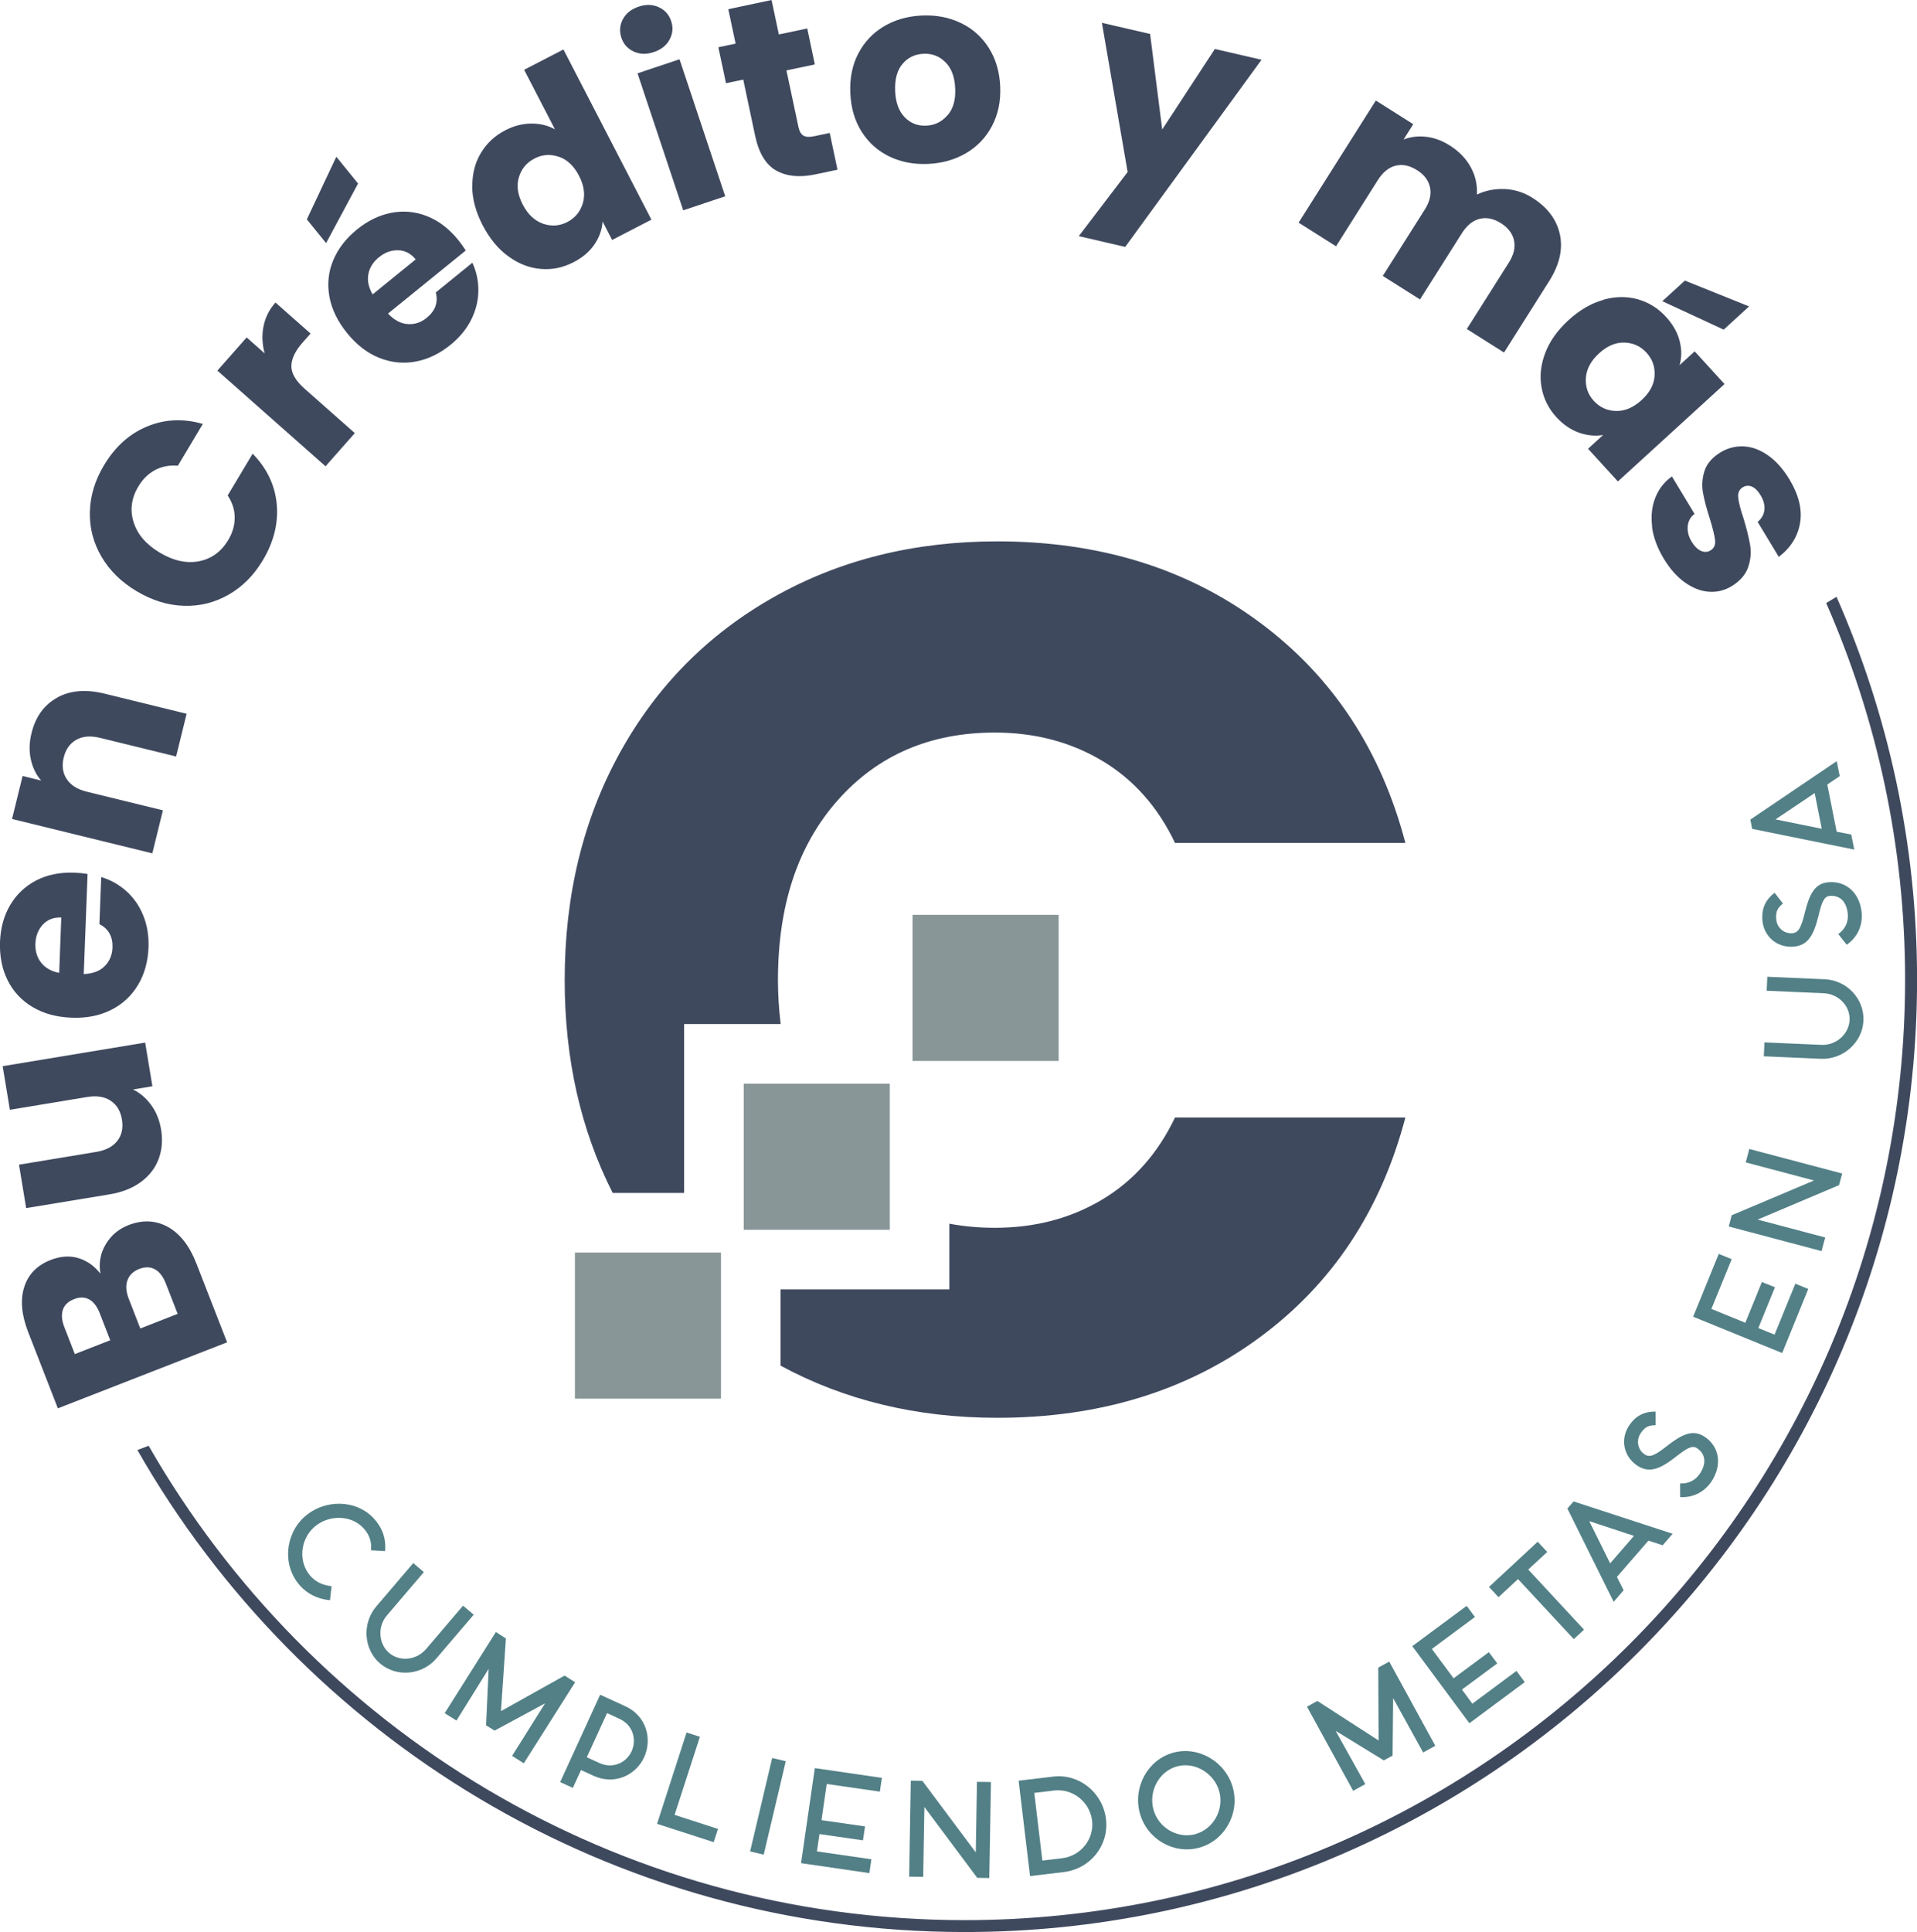
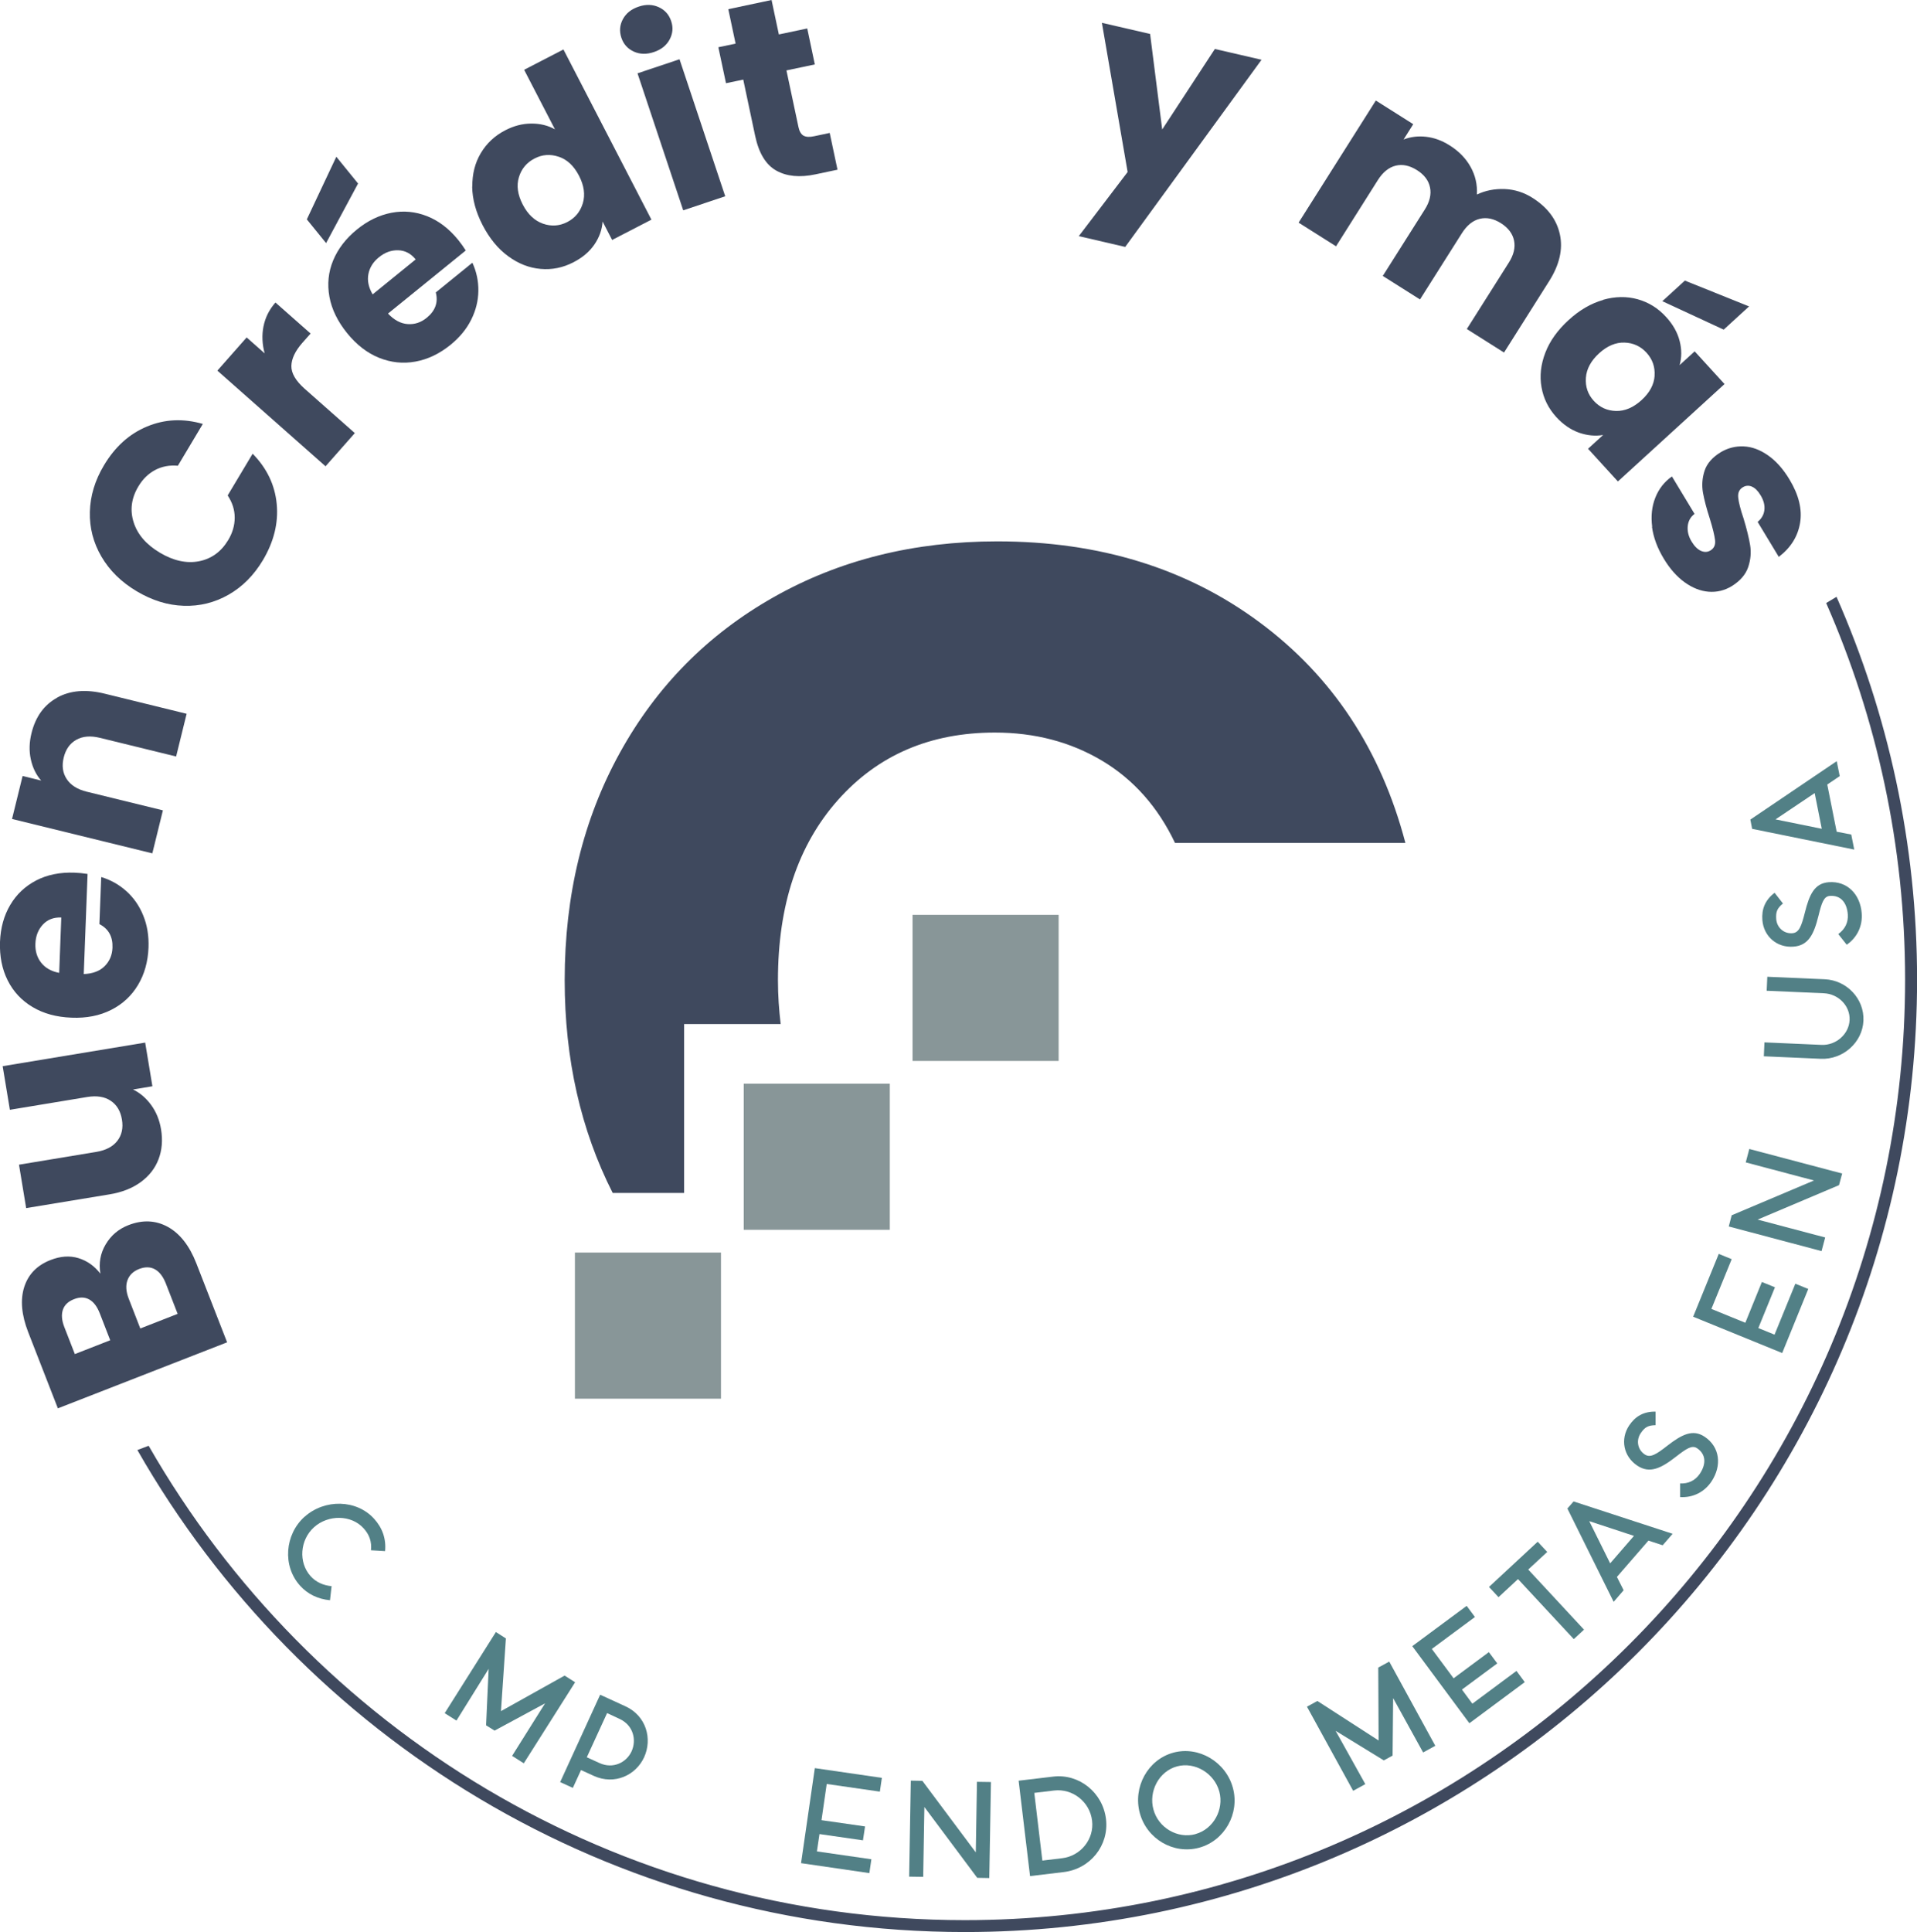
<svg xmlns="http://www.w3.org/2000/svg" id="Capa_2" data-name="Capa 2" viewBox="0 0 275.59 277.69">
  <g id="Capa_2-2" data-name="Capa 2">
    <g>
-       <path d="m158.44,172.42c-4.52,2.7-9.66,4.05-15.42,4.05-2.29,0-4.47-.2-6.54-.59v9.45h-24.27v10.95c9.21,4.99,19.6,7.5,31.16,7.5,14.68,0,27.25-3.85,37.7-11.54,10.45-7.69,17.44-18.23,20.97-31.62h-33.12c-2.47,5.17-5.96,9.1-10.48,11.8" fill="#3f495e" />
      <path d="m98.35,171.46v-24.27h13.88c-.24-2.02-.39-4.11-.39-6.31,0-10.81,2.88-19.44,8.63-25.9,5.75-6.46,13.27-9.69,22.55-9.69,5.75,0,10.89,1.35,15.42,4.05,4.52,2.7,8.02,6.64,10.48,11.81h33.12c-3.52-13.39-10.51-23.96-20.97-31.71-10.45-7.75-23.02-11.63-37.7-11.63-11.98,0-22.7,2.67-32.15,8.02-9.46,5.35-16.83,12.8-22.11,22.37-5.28,9.57-7.93,20.47-7.93,32.68,0,11.37,2.32,21.55,6.9,30.58h10.27Z" fill="#3f495e" />
      <rect x="82.65" y="180.03" width="21" height="21" fill="#889698" />
      <rect x="106.92" y="155.76" width="21" height="21" fill="#889698" />
      <rect x="131.19" y="131.49" width="21" height="21" fill="#889698" />
      <path d="m15.2,178.84c.77-1.29,1.85-2.2,3.26-2.75,2.03-.79,3.92-.71,5.67.25,1.74.96,3.11,2.71,4.1,5.25l4.42,11.34-24.33,9.49-4.27-10.96c-.96-2.47-1.15-4.63-.57-6.47.59-1.84,1.85-3.14,3.79-3.89,1.43-.56,2.77-.65,4.01-.27,1.24.38,2.29,1.12,3.15,2.23-.25-1.53,0-2.93.77-4.22m.65,13.8l-1.51-3.89c-.38-.97-.88-1.63-1.51-1.98s-1.36-.37-2.19-.04c-.83.32-1.37.83-1.6,1.52s-.17,1.52.21,2.49l1.51,3.88,5.09-1.99Zm6.43-10.2c-.66-.37-1.42-.38-2.28-.05-.85.33-1.41.88-1.68,1.63-.27.75-.2,1.63.18,2.62l1.67,4.3,5.37-2.1-1.7-4.37c-.39-.99-.91-1.67-1.57-2.04" fill="#3f495e" />
      <path d="m.39,153.24l20.48-3.39,1.04,6.28-2.79.46c1.01.49,1.88,1.23,2.61,2.23.73,1,1.2,2.16,1.42,3.48.26,1.57.14,3.01-.36,4.32-.5,1.31-1.36,2.41-2.57,3.29-1.21.88-2.71,1.47-4.5,1.76l-11.96,1.97-1.03-6.24,11.12-1.84c1.37-.23,2.38-.76,3.02-1.59.64-.83.86-1.85.66-3.05-.2-1.22-.74-2.13-1.62-2.71-.87-.59-2-.76-3.37-.54l-11.12,1.84-1.04-6.28Z" fill="#3f495e" />
      <path d="m12.59,125.61l-.55,14.39c1.29-.05,2.3-.43,3-1.13.71-.71,1.09-1.59,1.13-2.66.06-1.59-.57-2.72-1.88-3.39l.26-6.76c1.35.4,2.55,1.07,3.61,2.02,1.05.94,1.87,2.11,2.43,3.5.57,1.39.82,2.92.76,4.61-.08,2.03-.58,3.83-1.51,5.38-.93,1.55-2.21,2.75-3.86,3.58-1.64.83-3.54,1.21-5.7,1.12-2.16-.08-4.02-.59-5.6-1.53-1.58-.94-2.77-2.22-3.58-3.84-.81-1.62-1.17-3.46-1.1-5.52.08-2.01.56-3.78,1.47-5.31.9-1.53,2.15-2.7,3.74-3.53,1.59-.82,3.43-1.19,5.51-1.11.6.02,1.21.08,1.86.18m-3.78,6.26c-1.09-.04-1.97.3-2.64,1.02-.67.72-1.03,1.64-1.07,2.75-.04,1.07.24,1.98.83,2.73.59.75,1.45,1.24,2.59,1.46l.3-7.96Z" fill="#3f495e" />
      <path d="m8.22,100.26c1.88-1.03,4.15-1.22,6.83-.56l11.78,2.89-1.51,6.14-10.95-2.68c-1.35-.33-2.48-.24-3.4.28-.92.52-1.52,1.36-1.81,2.55-.29,1.18-.15,2.21.43,3.09.57.88,1.54,1.49,2.88,1.82l10.95,2.68-1.52,6.18-20.17-4.94,1.52-6.18,2.67.66c-.74-.84-1.23-1.86-1.49-3.05-.26-1.19-.23-2.44.1-3.77.58-2.36,1.81-4.06,3.68-5.09" fill="#3f495e" />
      <path d="m14.58,80c-1.16-1.99-1.72-4.14-1.66-6.43.06-2.3.73-4.53,2.03-6.7,1.59-2.66,3.65-4.52,6.19-5.57,2.54-1.06,5.21-1.18,8.02-.37l-3.59,6.01c-1.2-.11-2.3.1-3.28.62-.98.53-1.78,1.31-2.4,2.36-1.01,1.68-1.23,3.4-.68,5.14.55,1.74,1.8,3.2,3.76,4.37,1.96,1.17,3.84,1.58,5.63,1.24,1.79-.35,3.19-1.36,4.2-3.04.63-1.04.94-2.12.94-3.24s-.34-2.17-1.01-3.18l3.59-6c2.05,2.09,3.2,4.5,3.46,7.22s-.4,5.42-1.99,8.09c-1.3,2.17-2.94,3.82-4.94,4.96-1.99,1.13-4.14,1.67-6.43,1.59-2.3-.07-4.55-.77-6.77-2.09-2.22-1.32-3.9-2.98-5.07-4.98" fill="#3f495e" />
      <path d="m37.88,46.92c.25-1.27.82-2.42,1.72-3.44l5.05,4.46-1.16,1.31c-1.05,1.19-1.58,2.31-1.6,3.35s.62,2.13,1.9,3.27l7.22,6.38-4.21,4.77-15.55-13.75,4.21-4.77,2.59,2.29c-.36-1.31-.42-2.61-.17-3.88" fill="#3f495e" />
      <path d="m51.48,26.37l-4.6,8.57-2.77-3.41,4.24-9,3.12,3.84Zm15.48,9.63l-11.18,9.07c.89.94,1.83,1.44,2.83,1.51,1,.07,1.91-.23,2.74-.91,1.23-1,1.67-2.22,1.3-3.64l5.26-4.27c.59,1.28.88,2.63.86,4.05-.02,1.42-.36,2.8-1.03,4.14-.67,1.34-1.66,2.55-2.97,3.61-1.58,1.28-3.26,2.09-5.04,2.41-1.78.33-3.52.14-5.23-.54-1.71-.69-3.24-1.87-4.6-3.55-1.36-1.68-2.21-3.42-2.54-5.22-.33-1.81-.16-3.55.53-5.22.69-1.67,1.83-3.16,3.43-4.46,1.56-1.27,3.21-2.06,4.96-2.4,1.75-.33,3.45-.17,5.12.49,1.67.66,3.16,1.8,4.47,3.41.37.46.74.97,1.09,1.52m-7.2,1.29c-.69-.85-1.52-1.29-2.51-1.32-.99-.03-1.91.3-2.78,1.01-.83.67-1.33,1.48-1.51,2.42-.18.94.03,1.91.61,2.91l6.18-5.02Z" fill="#3f495e" />
      <path d="m67.9,26.83c-.02-1.8.38-3.41,1.22-4.82s2.01-2.51,3.53-3.29c1.21-.63,2.45-.95,3.71-.96,1.26-.01,2.41.26,3.42.83l-4.43-8.56,5.65-2.92,12.65,24.46-5.65,2.92-1.37-2.65c-.08,1.16-.46,2.25-1.17,3.29-.71,1.04-1.71,1.89-3.01,2.56-1.52.79-3.1,1.11-4.74.96-1.64-.14-3.19-.75-4.65-1.82-1.47-1.07-2.68-2.56-3.67-4.45-.98-1.89-1.48-3.74-1.51-5.55m12.44-4.3c-1.2-.41-2.37-.33-3.49.26-1.12.58-1.87,1.48-2.23,2.68-.37,1.21-.18,2.52.55,3.93.73,1.41,1.7,2.32,2.91,2.75,1.21.42,2.38.34,3.5-.24,1.12-.58,1.86-1.48,2.23-2.7.36-1.22.18-2.54-.55-3.95-.73-1.41-1.69-2.32-2.9-2.73" fill="#3f495e" />
      <path d="m91.11,7.41c-.88-.4-1.47-1.06-1.78-1.98-.31-.94-.24-1.83.22-2.68.46-.85,1.22-1.45,2.28-1.8,1.04-.35,1.99-.32,2.87.08.88.4,1.48,1.07,1.79,2.01.31.92.23,1.8-.23,2.65-.46.85-1.21,1.44-2.25,1.79-1.06.36-2.03.33-2.91-.07m6.59,1.11l6.57,19.69-6.04,2.02-6.57-19.69,6.03-2.02Z" fill="#3f495e" />
      <path d="m119.28,19.11l1.12,5.28-3.17.67c-2.25.48-4.13.3-5.63-.54-1.5-.84-2.51-2.5-3.04-5l-1.71-8.08-2.48.52-1.1-5.17,2.48-.52-1.05-4.95,6.22-1.32,1.05,4.95,4.08-.86,1.09,5.17-4.08.86,1.73,8.15c.13.61.37,1.01.71,1.22.35.2.86.24,1.54.09l2.22-.47Z" fill="#3f495e" />
-       <path d="m127.87,22.5c-1.66-.8-2.99-1.98-3.99-3.55-1-1.57-1.55-3.43-1.64-5.59-.09-2.13.29-4.03,1.16-5.69.87-1.66,2.11-2.96,3.7-3.9,1.6-.94,3.41-1.45,5.44-1.54,2.03-.09,3.89.26,5.56,1.06,1.67.79,3.02,1.98,4.03,3.56,1.01,1.58,1.57,3.44,1.66,5.57.1,2.13-.3,4.03-1.18,5.69-.88,1.67-2.13,2.97-3.74,3.91-1.61.94-3.43,1.45-5.46,1.54-2.03.09-3.88-.26-5.54-1.06m8.34-5.92c.82-.93,1.19-2.22,1.11-3.88-.07-1.66-.55-2.92-1.42-3.77-.87-.86-1.91-1.26-3.13-1.2-1.24.05-2.25.54-3.02,1.45-.78.92-1.13,2.22-1.06,3.9.07,1.66.53,2.92,1.38,3.78.84.86,1.87,1.26,3.09,1.2,1.21-.05,2.23-.55,3.04-1.48" fill="#3f495e" />
      <polygon points="181.36 8.59 161.76 35.49 155.09 33.94 162.11 24.72 158.41 3.28 165.34 4.88 167.08 18.61 174.65 7.04 181.36 8.59" fill="#3f495e" />
      <path d="m224.25,33.69c.46,2.13-.06,4.38-1.55,6.73l-6.48,10.25-5.35-3.38,6.03-9.53c.72-1.13.97-2.2.76-3.19-.21-.99-.83-1.82-1.88-2.49-1.05-.66-2.07-.87-3.05-.63-.99.24-1.84.93-2.56,2.06l-6.03,9.53-5.35-3.38,6.03-9.53c.72-1.13.97-2.2.76-3.19-.2-1-.83-1.83-1.88-2.49-1.05-.66-2.07-.88-3.05-.64s-1.84.93-2.56,2.06l-6.02,9.53-5.38-3.4,11.1-17.55,5.38,3.4-1.39,2.2c1.01-.39,2.09-.52,3.24-.39,1.15.13,2.29.54,3.4,1.25,1.32.83,2.32,1.86,3,3.09.68,1.22.98,2.54.9,3.96,1.22-.58,2.55-.84,3.98-.79,1.43.06,2.77.48,4,1.26,2.18,1.38,3.5,3.14,3.95,5.27" fill="#3f495e" />
      <path d="m230.46,43.09c1.73-.49,3.39-.52,4.97-.08,1.58.44,2.95,1.29,4.1,2.56.99,1.08,1.63,2.23,1.94,3.45s.3,2.37-.01,3.46l2.17-1.98,4.29,4.7-15.33,14-4.29-4.7,2.17-1.98c-1.13.19-2.29.08-3.47-.33-1.18-.42-2.27-1.16-3.26-2.24-1.14-1.25-1.85-2.68-2.13-4.3-.29-1.62-.1-3.27.55-4.96.65-1.69,1.77-3.25,3.35-4.69,1.57-1.44,3.23-2.4,4.97-2.89m7.38,10.9c.09-1.27-.3-2.37-1.15-3.31-.85-.93-1.91-1.42-3.17-1.46-1.26-.04-2.48.47-3.65,1.54-1.17,1.07-1.81,2.25-1.9,3.52-.09,1.28.28,2.38,1.14,3.32.85.93,1.92,1.42,3.19,1.45,1.27.03,2.49-.49,3.67-1.56,1.17-1.07,1.8-2.24,1.88-3.51m9.93-6.62l-8.82-4.09,3.24-2.96,9.23,3.71-3.65,3.34Z" fill="#3f495e" />
      <path d="m237.52,75.72c-.2-1.53-.05-2.93.45-4.19.5-1.26,1.29-2.28,2.39-3.05l3.25,5.38c-.58.44-.9,1.02-.98,1.76-.07.74.11,1.48.56,2.22.41.68.86,1.12,1.35,1.34.49.21.95.19,1.37-.07.51-.31.73-.8.65-1.48-.08-.68-.33-1.7-.75-3.07-.47-1.45-.8-2.7-.99-3.75-.18-1.05-.11-2.09.23-3.14.34-1.04,1.11-1.93,2.32-2.67,1.02-.61,2.12-.89,3.3-.84,1.18.05,2.34.48,3.49,1.28,1.15.8,2.18,1.95,3.09,3.46,1.35,2.23,1.86,4.32,1.53,6.27-.33,1.95-1.35,3.57-3.06,4.87l-3.04-5.03c.56-.46.89-1.02.97-1.7.08-.68-.1-1.39-.55-2.13-.38-.64-.8-1.05-1.25-1.24-.45-.19-.89-.16-1.31.1-.51.31-.73.81-.65,1.5.07.69.33,1.69.77,2.99.46,1.52.77,2.79.94,3.82.17,1.03.08,2.08-.27,3.14-.36,1.07-1.14,1.99-2.36,2.75-1.04.63-2.15.9-3.32.81-1.17-.09-2.32-.54-3.45-1.35-1.13-.81-2.13-1.94-3-3.38-.94-1.55-1.51-3.09-1.71-4.62" fill="#3f495e" />
      <path d="m43.78,218.01c2.88-2.59,7.49-2.52,10.02.3,1.18,1.31,1.73,2.87,1.56,4.63l-2.03-.12c.13-1.25-.23-2.24-1.05-3.15-1.77-1.97-5.09-2-7.14-.16-2.02,1.82-2.27,5.05-.49,7.03.77.85,1.79,1.32,3.02,1.44l-.23,2.02c-1.71-.16-3.2-.86-4.31-2.1-2.54-2.82-2.2-7.33.65-9.9" fill="#528086" />
-       <path d="m54.09,230.9l5.32-6.24,1.52,1.3-5.32,6.24c-1.35,1.58-1.21,4.05.33,5.37,1.55,1.32,3.95,1.04,5.31-.55l5.32-6.24,1.53,1.3-5.37,6.29c-2.04,2.39-5.71,2.75-8.09.72-2.38-2.03-2.61-5.78-.55-8.19" fill="#528086" />
      <polygon points="65.62 247.3 63.93 246.23 71.29 234.57 72.73 235.49 72.02 245.94 81.17 240.83 82.68 241.79 75.3 253.44 73.62 252.37 78.36 244.82 71.1 248.74 69.88 247.98 70.25 239.86 65.62 247.3" fill="#528086" />
      <path d="m82.35,256.97l-1.82-.83,5.75-12.56,3.64,1.67c2.99,1.37,3.89,4.68,2.68,7.32-1.19,2.59-4.26,4.04-7.25,2.67l-1.82-.83-1.18,2.57Zm4.92-10.74l-2.91,6.34,1.82.83c1.97.9,3.88-.09,4.61-1.67.75-1.63.27-3.75-1.71-4.67l-1.81-.84Z" fill="#528086" />
-       <polygon points="102.6 264.77 94.46 262.14 98.7 249.01 100.62 249.63 96.98 260.85 103.22 262.87 102.6 264.77" fill="#528086" />
-       <rect x="103.5" y="258.63" width="13.8" height="2.01" transform="translate(-167.66 307.38) rotate(-76.71)" fill="#528086" />
      <polygon points="124.98 269.22 115.16 267.79 117.14 254.13 126.78 255.53 126.49 257.51 118.85 256.41 118.1 261.61 124.36 262.51 124.06 264.51 117.81 263.61 117.44 266.1 125.27 267.23 124.98 269.22" fill="#528086" />
      <polygon points="132.72 269.76 130.7 269.73 130.94 255.93 132.6 255.96 140.28 266.24 140.45 256.1 142.46 256.13 142.22 269.93 140.49 269.9 132.89 259.72 132.72 269.76" fill="#528086" />
      <path d="m148.08,269.65l-1.64-13.71,4.96-.59c3.74-.45,7.15,2.3,7.6,6.11.45,3.78-2.26,7.16-6.08,7.61l-4.84.58Zm.61-11.96l1.16,9.73,2.84-.34c2.68-.32,4.63-2.75,4.31-5.39-.32-2.71-2.79-4.66-5.47-4.34l-2.84.34Z" fill="#528086" />
      <path d="m163.86,260.6c-1.01-3.72,1.13-7.68,4.81-8.69,3.66-1,7.56,1.33,8.57,5.05,1.01,3.7-1.19,7.61-4.85,8.61-3.69,1-7.52-1.26-8.53-4.97m8,3.01c2.57-.7,4.13-3.52,3.43-6.11-.71-2.63-3.51-4.32-6.08-3.62-2.58.7-4.11,3.56-3.39,6.2.71,2.62,3.46,4.24,6.04,3.54h0Z" fill="#528086" />
      <polygon points="196.28 256.43 194.53 257.39 187.89 245.3 189.39 244.48 198.19 250.16 198.14 239.68 199.72 238.82 206.34 250.92 204.59 251.88 200.28 244.07 200.2 252.33 198.94 253.02 192.01 248.77 196.28 256.43" fill="#528086" />
      <polygon points="219.2 241.77 211.24 247.68 203.03 236.6 210.85 230.81 212.04 232.41 205.84 237 208.97 241.22 214.04 237.46 215.25 239.08 210.17 242.84 211.67 244.87 218.01 240.16 219.2 241.77" fill="#528086" />
      <polygon points="227.72 234.23 226.25 235.59 218.23 226.96 215.43 229.56 214.06 228.09 221.06 221.59 222.43 223.06 219.7 225.59 227.72 234.23" fill="#528086" />
-       <path d="m233.41,228.57l-1.43,1.66-6.65-13.41.89-1.02,14.24,4.65-1.43,1.65-2.05-.67-4.53,5.22.97,1.92Zm-4.94-9.94l3.01,6.07,3.42-3.95-6.44-2.12Z" fill="#528086" />
+       <path d="m233.41,228.57l-1.43,1.66-6.65-13.41.89-1.02,14.24,4.65-1.43,1.65-2.05-.67-4.53,5.22.97,1.92Zm-4.94-9.94l3.01,6.07,3.42-3.95-6.44-2.12" fill="#528086" />
      <path d="m246.04,212.94c-.98,1.46-2.59,2.35-4.5,2.23v-1.96c1.17.06,2.17-.41,2.83-1.39.92-1.37.92-2.79-.4-3.67-.72-.48-1.51.04-3.03,1.22-2.14,1.67-3.78,2.48-5.57,1.28-1.99-1.33-2.46-3.82-1.16-5.77.87-1.3,2.07-2.02,3.8-1.99v1.95c-1.11.02-1.57.31-2.14,1.15-.71,1.07-.42,2.39.57,3.05.81.54,1.66,0,3.26-1.25,2.09-1.62,3.66-2.42,5.36-1.29,2.22,1.48,2.49,4.17.98,6.44h0Z" fill="#528086" />
      <polygon points="259.96 185.26 256.21 194.47 243.41 189.25 247.09 180.22 248.95 180.98 246.03 188.13 250.91 190.12 253.29 184.26 255.17 185.02 252.78 190.88 255.11 191.83 258.1 184.51 259.96 185.26" fill="#528086" />
      <polygon points="262.39 177.86 261.87 179.82 248.53 176.28 248.95 174.67 260.78 169.67 250.97 167.07 251.48 165.14 264.83 168.67 264.38 170.34 252.68 175.29 262.39 177.86" fill="#528086" />
      <path d="m261.77,152.18l-8.2-.36.09-2,8.21.36c2.07.09,3.94-1.54,4.03-3.57.09-2.04-1.61-3.76-3.71-3.85l-8.21-.36.09-2.01,8.27.36c3.15.14,5.69,2.81,5.55,5.95-.13,3.13-2.95,5.62-6.12,5.48" fill="#528086" />
      <path d="m265.49,135.79l-1.22-1.54c.96-.68,1.46-1.67,1.37-2.84-.13-1.65-1-2.77-2.59-2.64-.86.07-1.16.97-1.62,2.84-.65,2.64-1.43,4.29-3.59,4.45-2.39.19-4.3-1.48-4.48-3.82-.12-1.56.38-2.87,1.76-3.92l1.2,1.54c-.85.7-1.04,1.21-.97,2.23.1,1.28,1.15,2.14,2.33,2.04.97-.08,1.3-1.03,1.8-3,.64-2.57,1.38-4.17,3.41-4.33,2.67-.21,4.54,1.74,4.75,4.45.14,1.75-.58,3.45-2.16,4.54" fill="#528086" />
      <path d="m266.14,119.96l.43,2.15-14.68-2.98-.26-1.33,12.42-8.4.43,2.15-1.79,1.21,1.35,6.78,2.11.41Zm-10.89-2.19l6.65,1.35-1.02-5.13-5.63,3.78Z" fill="#528086" />
      <path d="m262.53,86.67c7.28,16.58,11.35,34.89,11.35,54.13,0,74.54-60.64,135.18-135.18,135.18-50.17,0-94.01-27.49-117.33-68.18l-1.62.61c23.59,41.33,68.05,69.28,118.96,69.28,75.48,0,136.89-61.41,136.89-136.89,0-19.57-4.16-38.17-11.58-55.02-.49.3-.98.59-1.48.89" fill="#3f495e" />
    </g>
  </g>
</svg>